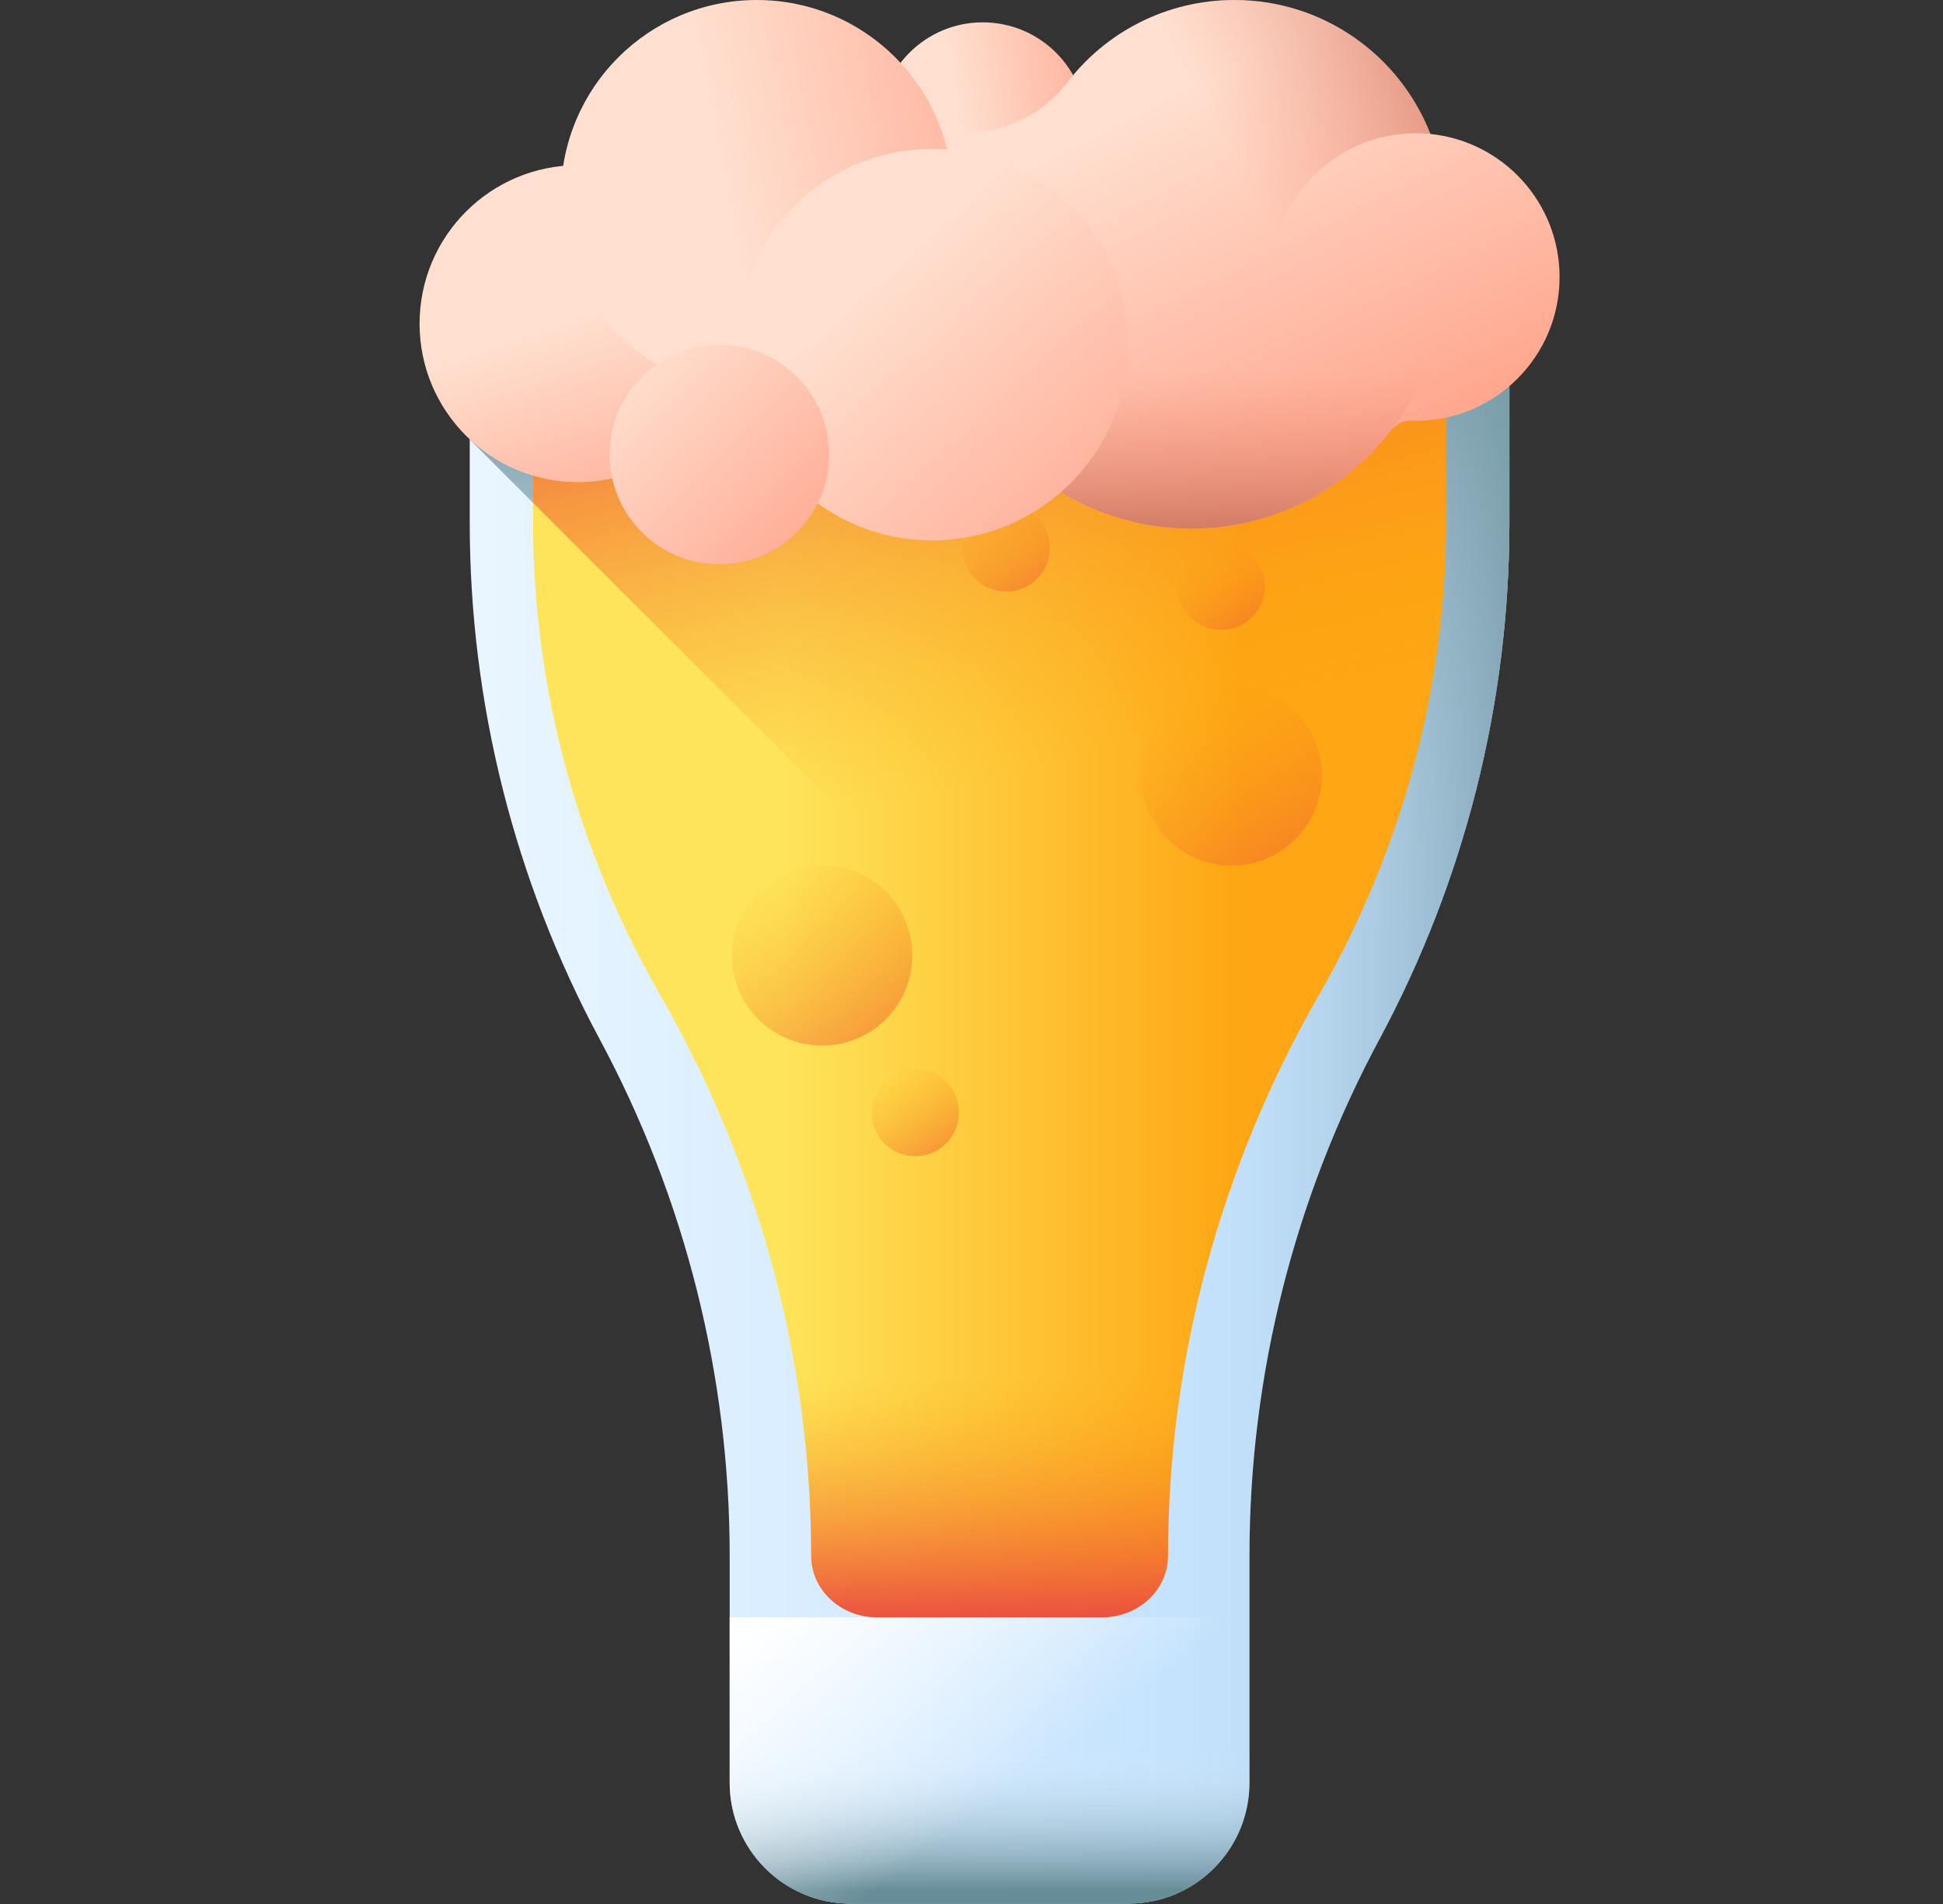
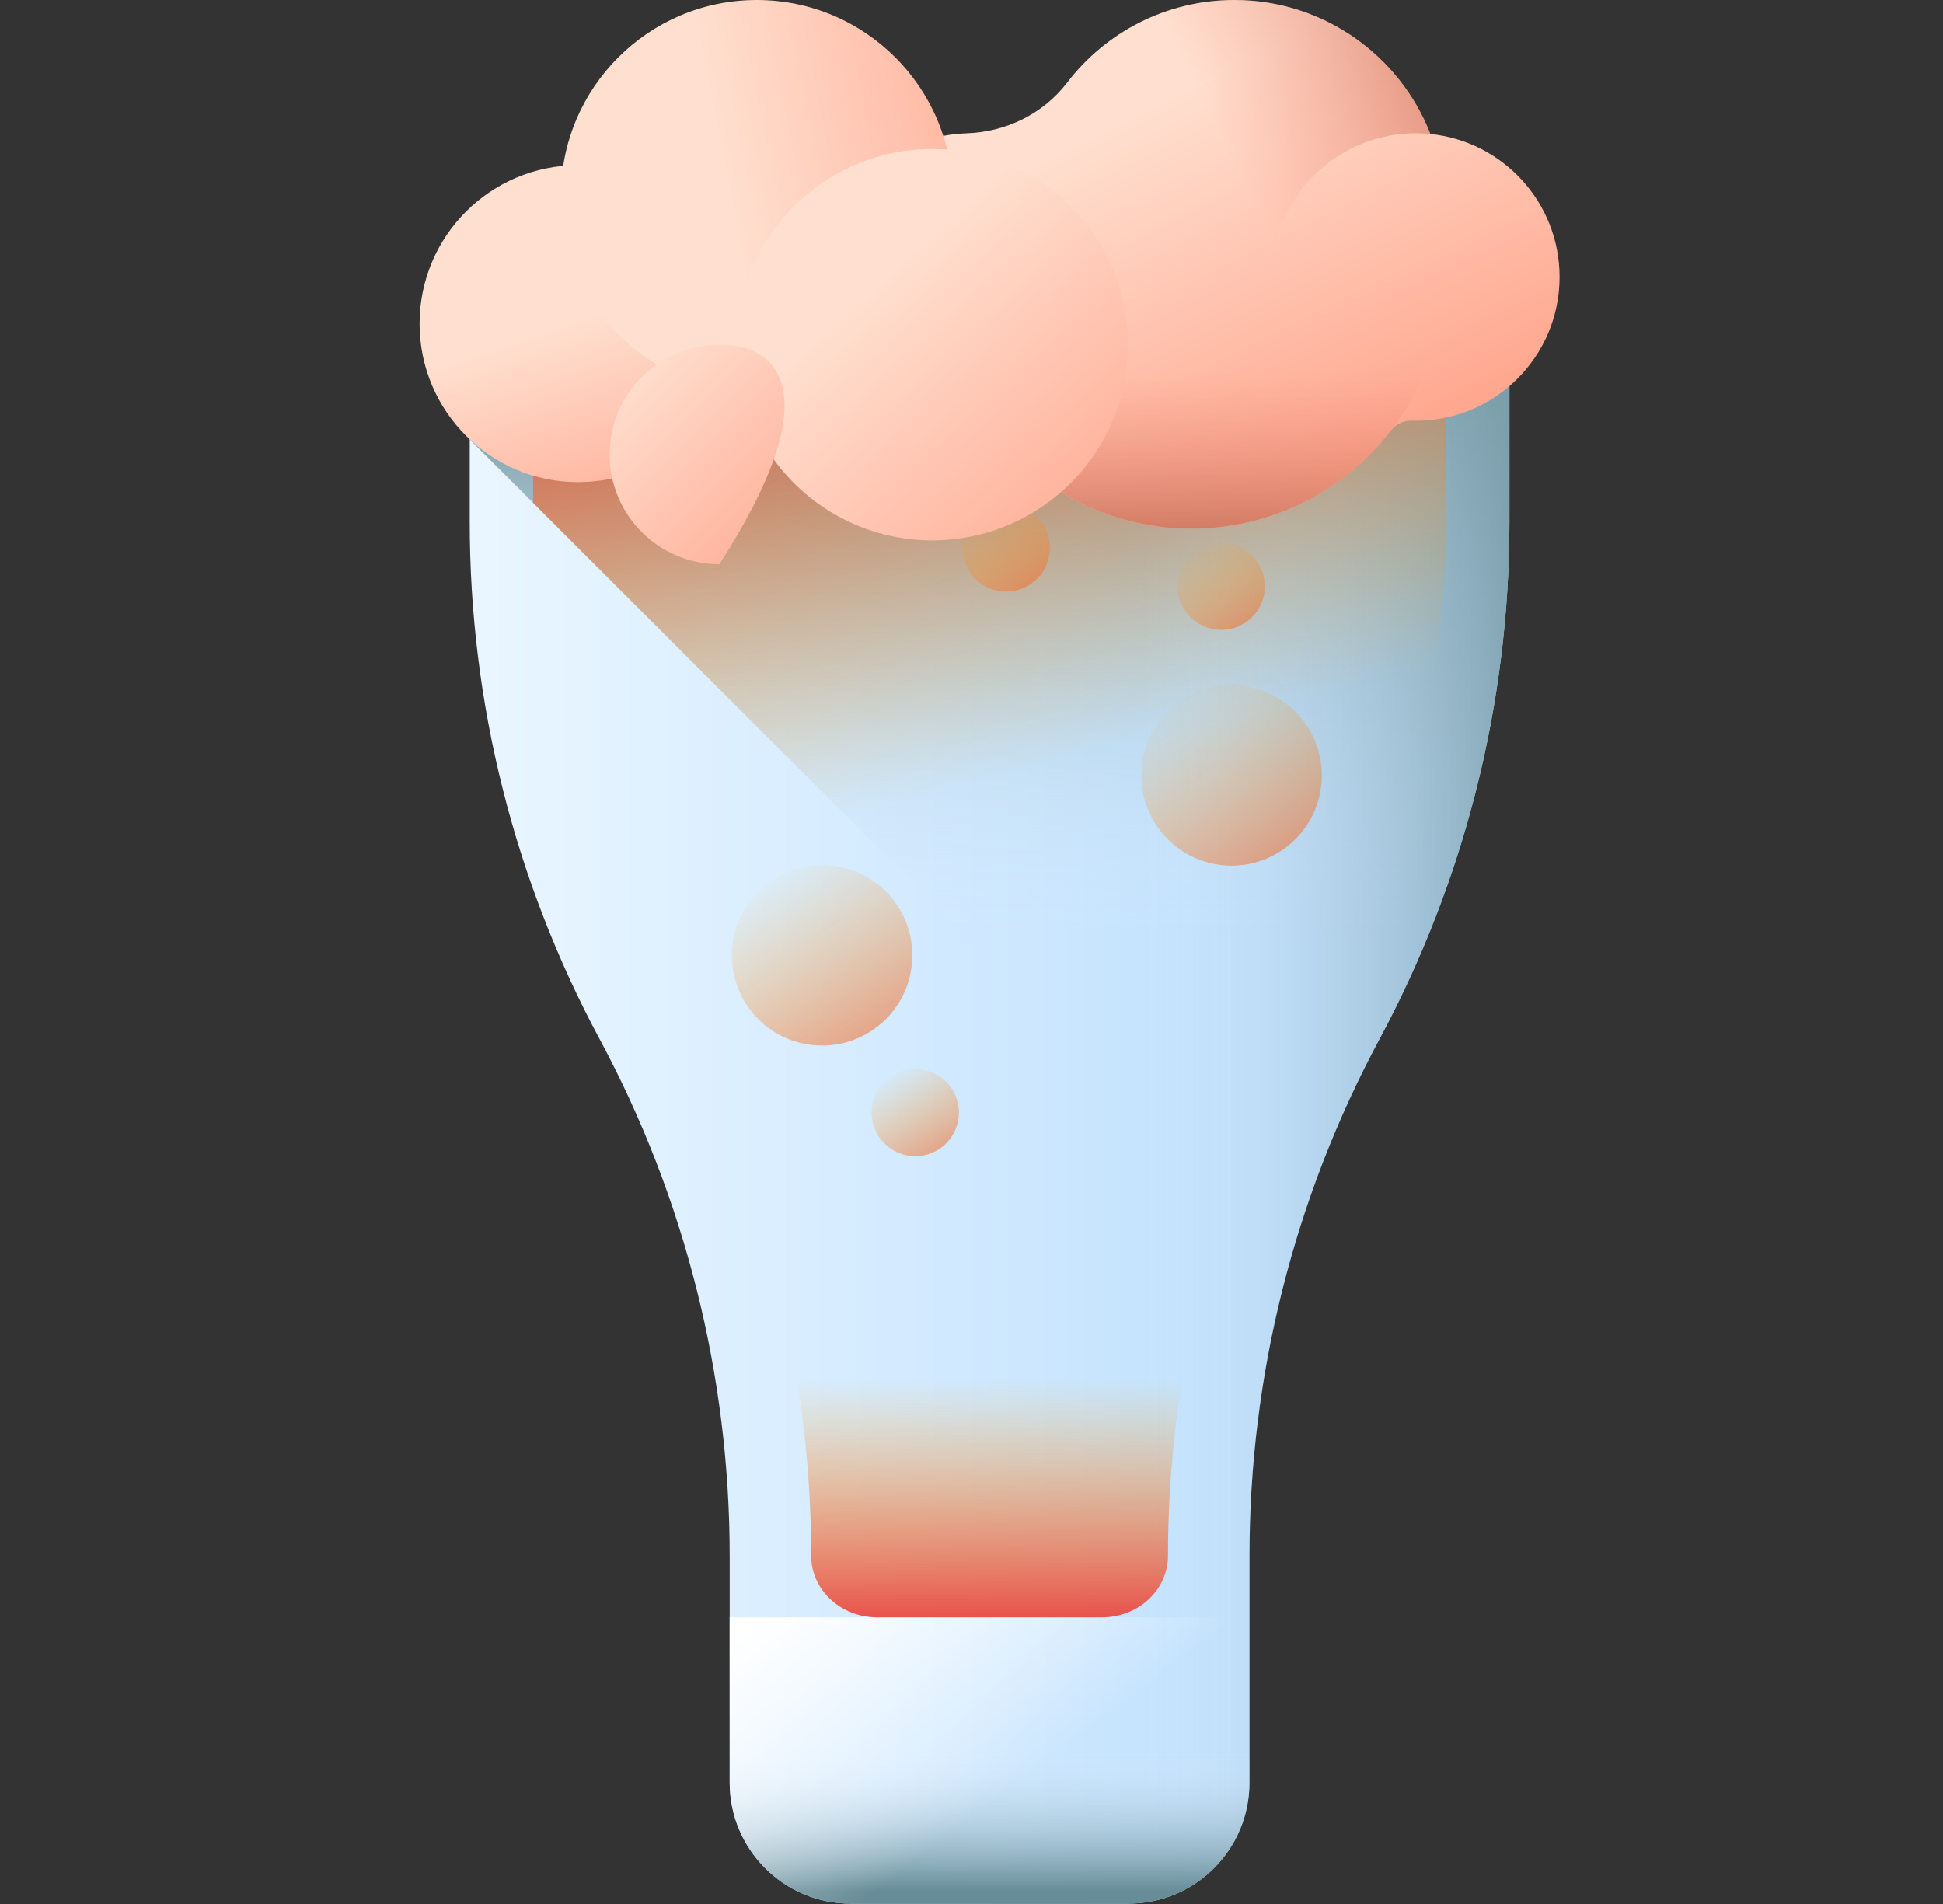
<svg xmlns="http://www.w3.org/2000/svg" width="50" height="49" viewBox="0 0 50 49" fill="none">
  <rect x="0" y="0" width="50" height="49" fill="#333333" stroke="none" />
  <g clip-path="url(#clip0_289_50740)">
    <path d="M12.088 9.699V13.45C12.088 18.09 13.237 22.657 15.432 26.745C17.628 30.833 18.777 35.4 18.777 40.04V45.876C18.777 47.596 20.171 48.99 21.89 48.99H29.04C30.759 48.99 32.153 47.596 32.153 45.876V40.04C32.153 35.4 33.302 30.833 35.497 26.745C37.693 22.657 38.842 18.09 38.842 13.45V9.699C38.842 8.489 37.861 7.508 36.651 7.508H14.279C13.069 7.508 12.088 8.489 12.088 9.699Z" fill="url(#paint0_linear_289_50740)" />
    <path d="M33.205 32.427C33.758 30.462 34.525 28.556 35.498 26.745C37.693 22.657 38.842 18.09 38.842 13.45V9.699C38.842 8.489 37.861 7.508 36.651 7.508H14.279C13.069 7.508 12.088 8.489 12.088 9.699V11.31L33.205 32.427Z" fill="url(#paint1_linear_289_50740)" />
    <path d="M36.651 7.508H25.284V48.99H29.04C30.759 48.99 32.153 47.596 32.153 45.877V40.04C32.153 35.401 33.302 30.833 35.497 26.745C37.693 22.657 38.842 18.09 38.842 13.45V9.699C38.842 8.489 37.861 7.508 36.651 7.508Z" fill="url(#paint2_linear_289_50740)" />
-     <path d="M37.212 9.904V13.45C37.212 17.68 36.081 21.884 33.939 25.611C31.399 30.032 30.056 35.022 30.056 40.041C30.056 40.914 29.298 41.622 28.363 41.622H22.566C21.632 41.622 20.874 40.914 20.874 40.041C20.874 35.022 19.531 30.032 16.991 25.611C14.849 21.884 13.718 17.68 13.718 13.45V9.904H37.212Z" fill="url(#paint3_linear_289_50740)" />
    <path d="M13.718 12.94L31.589 30.811C32.198 29.016 32.984 27.273 33.939 25.611C36.081 21.884 37.212 17.68 37.212 13.45V9.904H13.718V12.94Z" fill="url(#paint4_linear_289_50740)" />
    <path d="M18.777 41.622V45.876C18.777 47.596 20.171 48.99 21.89 48.99H29.04C30.759 48.99 32.153 47.596 32.153 45.876V41.622H18.777Z" fill="url(#paint5_linear_289_50740)" />
    <path d="M18.777 41.622V45.876C18.777 47.596 20.171 48.99 21.89 48.99H29.04C30.759 48.99 32.153 47.596 32.153 45.876V41.622H18.777Z" fill="url(#paint6_linear_289_50740)" />
    <path d="M18.679 29.049C20.122 32.546 20.874 36.285 20.874 40.041C20.874 40.914 21.632 41.622 22.567 41.622H28.364C29.298 41.622 30.056 40.914 30.056 40.041C30.056 36.285 30.808 32.546 32.251 29.049H18.679Z" fill="url(#paint7_linear_289_50740)" />
    <path d="M21.155 26.908C22.438 26.908 23.477 25.868 23.477 24.585C23.477 23.303 22.438 22.263 21.155 22.263C19.872 22.263 18.832 23.303 18.832 24.585C18.832 25.868 19.872 26.908 21.155 26.908Z" fill="url(#paint8_linear_289_50740)" />
    <path d="M31.692 22.277C32.975 22.277 34.015 21.237 34.015 19.954C34.015 18.672 32.975 17.632 31.692 17.632C30.41 17.632 29.37 18.672 29.37 19.954C29.37 21.237 30.41 22.277 31.692 22.277Z" fill="url(#paint9_linear_289_50740)" />
    <path d="M23.552 29.755C24.173 29.755 24.676 29.252 24.676 28.631C24.676 28.01 24.173 27.507 23.552 27.507C22.932 27.507 22.429 28.01 22.429 28.631C22.429 29.252 22.932 29.755 23.552 29.755Z" fill="url(#paint10_linear_289_50740)" />
    <path d="M31.426 16.21C32.047 16.21 32.55 15.707 32.55 15.087C32.55 14.466 32.047 13.963 31.426 13.963C30.806 13.963 30.302 14.466 30.302 15.087C30.302 15.707 30.806 16.21 31.426 16.21Z" fill="url(#paint11_linear_289_50740)" />
    <path d="M25.892 15.225C26.513 15.225 27.016 14.722 27.016 14.101C27.016 13.481 26.513 12.978 25.892 12.978C25.272 12.978 24.769 13.481 24.769 14.101C24.769 14.722 25.272 15.225 25.892 15.225Z" fill="url(#paint12_linear_289_50740)" />
-     <path d="M25.289 5.912C26.763 5.912 27.958 4.717 27.958 3.244C27.958 1.77 26.763 0.575 25.289 0.575C23.816 0.575 22.621 1.77 22.621 3.244C22.621 4.717 23.816 5.912 25.289 5.912Z" fill="url(#paint13_linear_289_50740)" />
    <path d="M36.808 3.448C36.02 1.43 34.059 0 31.763 0C30.009 0 28.449 0.834 27.46 2.128C26.841 2.936 25.878 3.4 24.861 3.431C24.846 3.432 24.832 3.432 24.817 3.433C22.905 3.514 21.352 5.075 21.281 6.987C21.202 9.096 22.888 10.829 24.978 10.829C24.992 10.829 25.006 10.829 25.02 10.829C25.219 10.827 25.405 10.919 25.526 11.076C26.71 12.614 28.57 13.606 30.661 13.606C32.752 13.606 34.612 12.614 35.796 11.075C35.922 10.912 36.117 10.821 36.322 10.828C36.359 10.829 36.396 10.829 36.433 10.829C38.477 10.829 40.133 9.173 40.133 7.129C40.133 5.212 38.675 3.636 36.808 3.448Z" fill="url(#paint14_linear_289_50740)" />
    <path d="M37.137 7.129C37.137 10.706 34.238 13.605 30.661 13.605C28.453 13.605 26.503 12.5 25.334 10.812C27.21 10.633 28.678 9.053 28.678 7.129C28.678 6.2 28.336 5.35 27.769 4.7C31.602 3.981 37.137 4.791 37.137 7.129Z" fill="url(#paint15_linear_289_50740)" />
    <path d="M32.733 7.129C32.733 8.395 33.369 9.512 34.338 10.179C33.572 10.594 32.695 10.829 31.763 10.829C28.772 10.829 26.348 8.405 26.348 5.415C26.348 2.424 28.772 0 31.763 0C34.06 0 36.023 1.43 36.809 3.448C36.686 3.436 36.561 3.429 36.433 3.429C34.39 3.429 32.733 5.086 32.733 7.129Z" fill="url(#paint16_linear_289_50740)" />
    <path d="M14.875 12.408C17.128 12.408 18.954 10.582 18.954 8.33C18.954 6.077 17.128 4.251 14.875 4.251C12.623 4.251 10.797 6.077 10.797 8.33C10.797 10.582 12.623 12.408 14.875 12.408Z" fill="url(#paint17_linear_289_50740)" />
    <path d="M19.474 10.082C22.259 10.082 24.515 7.825 24.515 5.041C24.515 2.257 22.259 9.15527e-05 19.474 9.15527e-05C16.69 9.15527e-05 14.434 2.257 14.434 5.041C14.434 7.825 16.69 10.082 19.474 10.082Z" fill="url(#paint18_linear_289_50740)" />
    <path d="M23.99 13.907C26.772 13.907 29.027 11.652 29.027 8.87C29.027 6.089 26.772 3.834 23.99 3.834C21.209 3.834 18.954 6.089 18.954 8.87C18.954 11.652 21.209 13.907 23.99 13.907Z" fill="url(#paint19_linear_289_50740)" />
-     <path d="M18.512 14.521C20.072 14.521 21.337 13.256 21.337 11.696C21.337 10.135 20.072 8.87 18.512 8.87C16.952 8.87 15.687 10.135 15.687 11.696C15.687 13.256 16.952 14.521 18.512 14.521Z" fill="url(#paint20_linear_289_50740)" />
+     <path d="M18.512 14.521C21.337 10.135 20.072 8.87 18.512 8.87C16.952 8.87 15.687 10.135 15.687 11.696C15.687 13.256 16.952 14.521 18.512 14.521Z" fill="url(#paint20_linear_289_50740)" />
  </g>
  <defs>
    <linearGradient id="paint0_linear_289_50740" x1="12.088" y1="28.249" x2="38.842" y2="28.249" gradientUnits="userSpaceOnUse">
      <stop stop-color="#EAF6FF" />
      <stop offset="1" stop-color="#B3DAFE" />
    </linearGradient>
    <linearGradient id="paint1_linear_289_50740" x1="25.465" y1="24.064" x2="25.465" y2="9.17" gradientUnits="userSpaceOnUse">
      <stop stop-color="#D8ECFE" stop-opacity="0" />
      <stop offset="1" stop-color="#678D98" />
    </linearGradient>
    <linearGradient id="paint2_linear_289_50740" x1="29.396" y1="28.249" x2="40.914" y2="28.249" gradientUnits="userSpaceOnUse">
      <stop stop-color="#D8ECFE" stop-opacity="0" />
      <stop offset="1" stop-color="#678D98" />
    </linearGradient>
    <linearGradient id="paint3_linear_289_50740" x1="20.192" y1="25.763" x2="31.89" y2="25.763" gradientUnits="userSpaceOnUse">
      <stop stop-color="#FEE45A" />
      <stop offset="1" stop-color="#FEA613" />
    </linearGradient>
    <linearGradient id="paint4_linear_289_50740" x1="27.463" y1="19.52" x2="23.82" y2="4.755" gradientUnits="userSpaceOnUse">
      <stop stop-color="#FEA613" stop-opacity="0" />
      <stop offset="1" stop-color="#E94444" />
    </linearGradient>
    <linearGradient id="paint5_linear_289_50740" x1="25.465" y1="45.073" x2="25.465" y2="48.668" gradientUnits="userSpaceOnUse">
      <stop stop-color="#D8ECFE" stop-opacity="0" />
      <stop offset="1" stop-color="#678D98" />
    </linearGradient>
    <linearGradient id="paint6_linear_289_50740" x1="26.526" y1="45.679" x2="22.052" y2="39.736" gradientUnits="userSpaceOnUse">
      <stop stop-color="white" stop-opacity="0" />
      <stop offset="1" stop-color="white" />
    </linearGradient>
    <linearGradient id="paint7_linear_289_50740" x1="25.465" y1="35.472" x2="25.465" y2="41.998" gradientUnits="userSpaceOnUse">
      <stop stop-color="#FEA613" stop-opacity="0" />
      <stop offset="1" stop-color="#E94444" />
    </linearGradient>
    <linearGradient id="paint8_linear_289_50740" x1="19.794" y1="22.398" x2="24.439" y2="29.866" gradientUnits="userSpaceOnUse">
      <stop stop-color="#FEA613" stop-opacity="0" />
      <stop offset="1" stop-color="#E94444" />
    </linearGradient>
    <linearGradient id="paint9_linear_289_50740" x1="30.332" y1="17.767" x2="34.977" y2="25.235" gradientUnits="userSpaceOnUse">
      <stop stop-color="#FEA613" stop-opacity="0" />
      <stop offset="1" stop-color="#E94444" />
    </linearGradient>
    <linearGradient id="paint10_linear_289_50740" x1="22.894" y1="27.573" x2="25.142" y2="31.186" gradientUnits="userSpaceOnUse">
      <stop stop-color="#FEA613" stop-opacity="0" />
      <stop offset="1" stop-color="#E94444" />
    </linearGradient>
    <linearGradient id="paint11_linear_289_50740" x1="30.768" y1="14.028" x2="33.016" y2="17.642" gradientUnits="userSpaceOnUse">
      <stop stop-color="#FEA613" stop-opacity="0" />
      <stop offset="1" stop-color="#E94444" />
    </linearGradient>
    <linearGradient id="paint12_linear_289_50740" x1="25.234" y1="13.043" x2="27.482" y2="16.657" gradientUnits="userSpaceOnUse">
      <stop stop-color="#FEA613" stop-opacity="0" />
      <stop offset="1" stop-color="#E94444" />
    </linearGradient>
    <linearGradient id="paint13_linear_289_50740" x1="24.773" y1="3.326" x2="28.991" y2="2.655" gradientUnits="userSpaceOnUse">
      <stop stop-color="#FFDFCF" />
      <stop offset="1" stop-color="#FFA78F" />
    </linearGradient>
    <linearGradient id="paint14_linear_289_50740" x1="28.752" y1="3.18" x2="33.39" y2="12.554" gradientUnits="userSpaceOnUse">
      <stop stop-color="#FFDFCF" />
      <stop offset="1" stop-color="#FFA78F" />
    </linearGradient>
    <linearGradient id="paint15_linear_289_50740" x1="31.236" y1="9.562" x2="31.236" y2="14.253" gradientUnits="userSpaceOnUse">
      <stop stop-color="#F89580" stop-opacity="0" />
      <stop offset="0.997" stop-color="#C5715A" />
    </linearGradient>
    <linearGradient id="paint16_linear_289_50740" x1="32.24" y1="5.176" x2="39.419" y2="1.587" gradientUnits="userSpaceOnUse">
      <stop stop-color="#F89580" stop-opacity="0" />
      <stop offset="0.997" stop-color="#C5715A" />
    </linearGradient>
    <linearGradient id="paint17_linear_289_50740" x1="14.853" y1="8.262" x2="16.738" y2="14.046" gradientUnits="userSpaceOnUse">
      <stop stop-color="#FFDFCF" />
      <stop offset="1" stop-color="#FFA78F" />
    </linearGradient>
    <linearGradient id="paint18_linear_289_50740" x1="18.776" y1="5.178" x2="27.596" y2="3.452" gradientUnits="userSpaceOnUse">
      <stop stop-color="#FFDFCF" />
      <stop offset="1" stop-color="#FFA78F" />
    </linearGradient>
    <linearGradient id="paint19_linear_289_50740" x1="22.576" y1="7.322" x2="29" y2="14.353" gradientUnits="userSpaceOnUse">
      <stop stop-color="#FFDFCF" />
      <stop offset="1" stop-color="#FFA78F" />
    </linearGradient>
    <linearGradient id="paint20_linear_289_50740" x1="16.28" y1="9.464" x2="21.226" y2="14.409" gradientUnits="userSpaceOnUse">
      <stop stop-color="#FFDFCF" />
      <stop offset="1" stop-color="#FFA78F" />
    </linearGradient>
    <clipPath id="clip0_289_50740">
      <rect width="48.99" height="48.99" fill="white" transform="translate(0.97)" />
    </clipPath>
  </defs>
</svg>